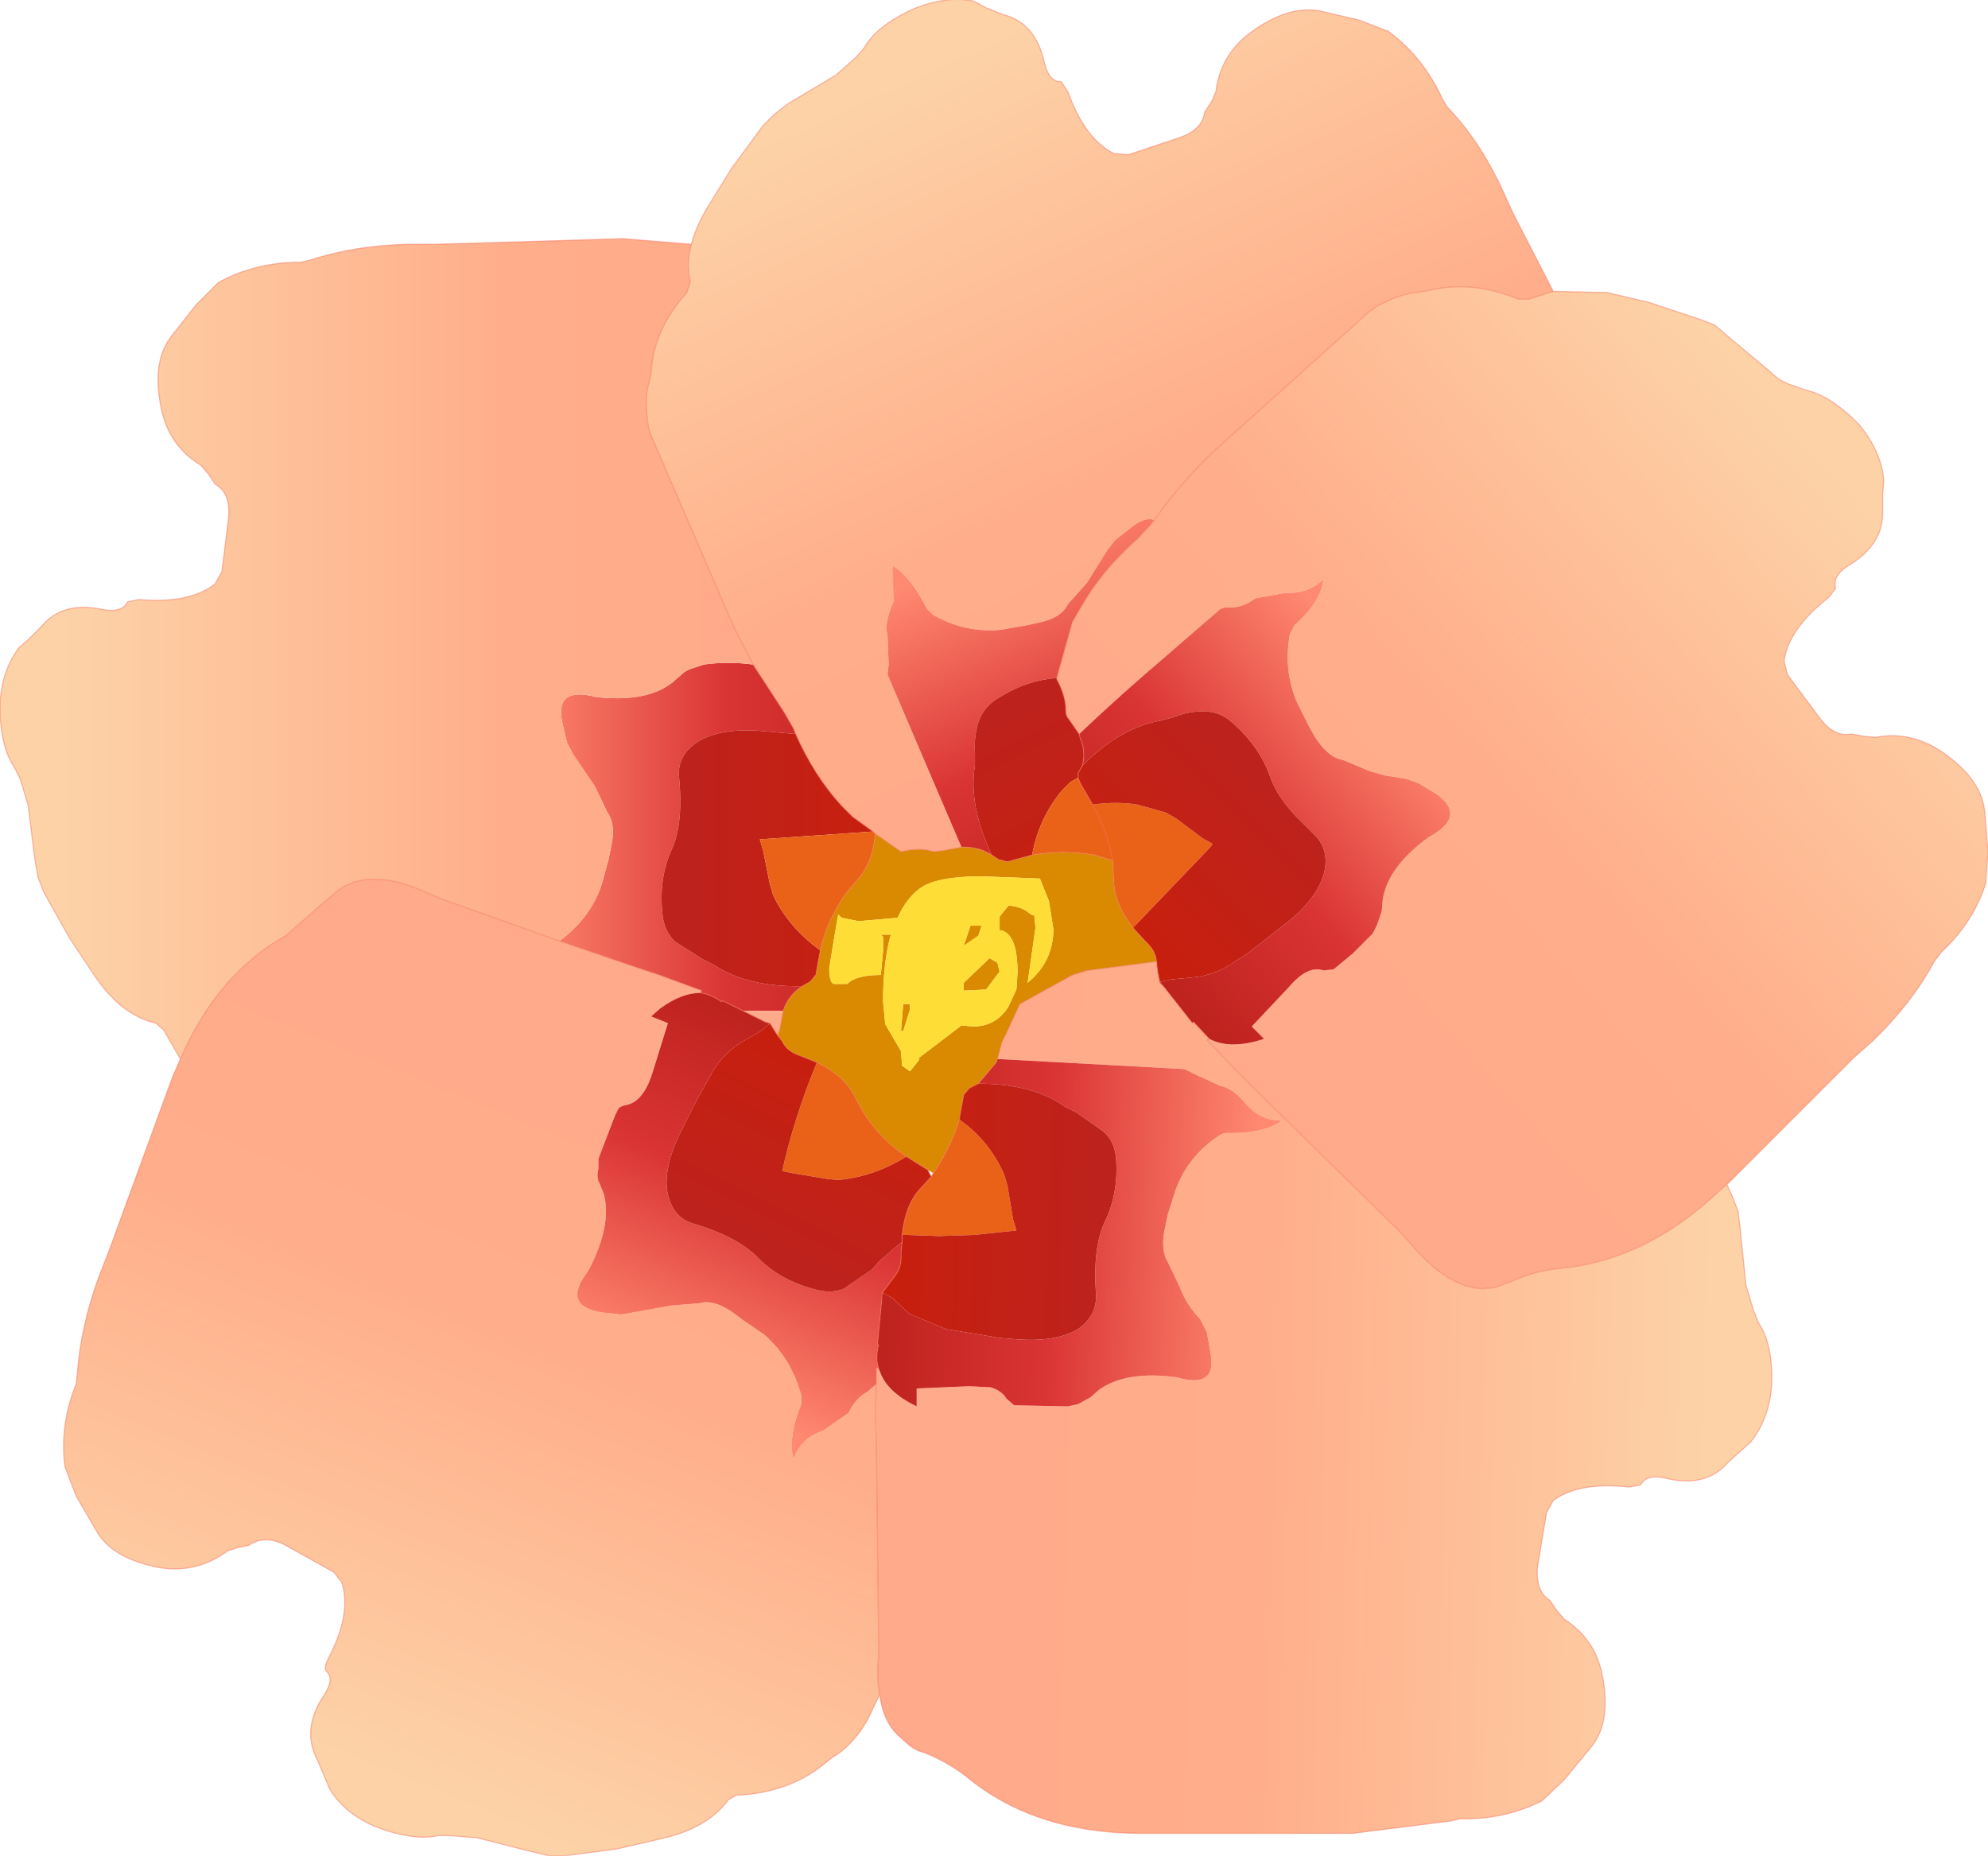
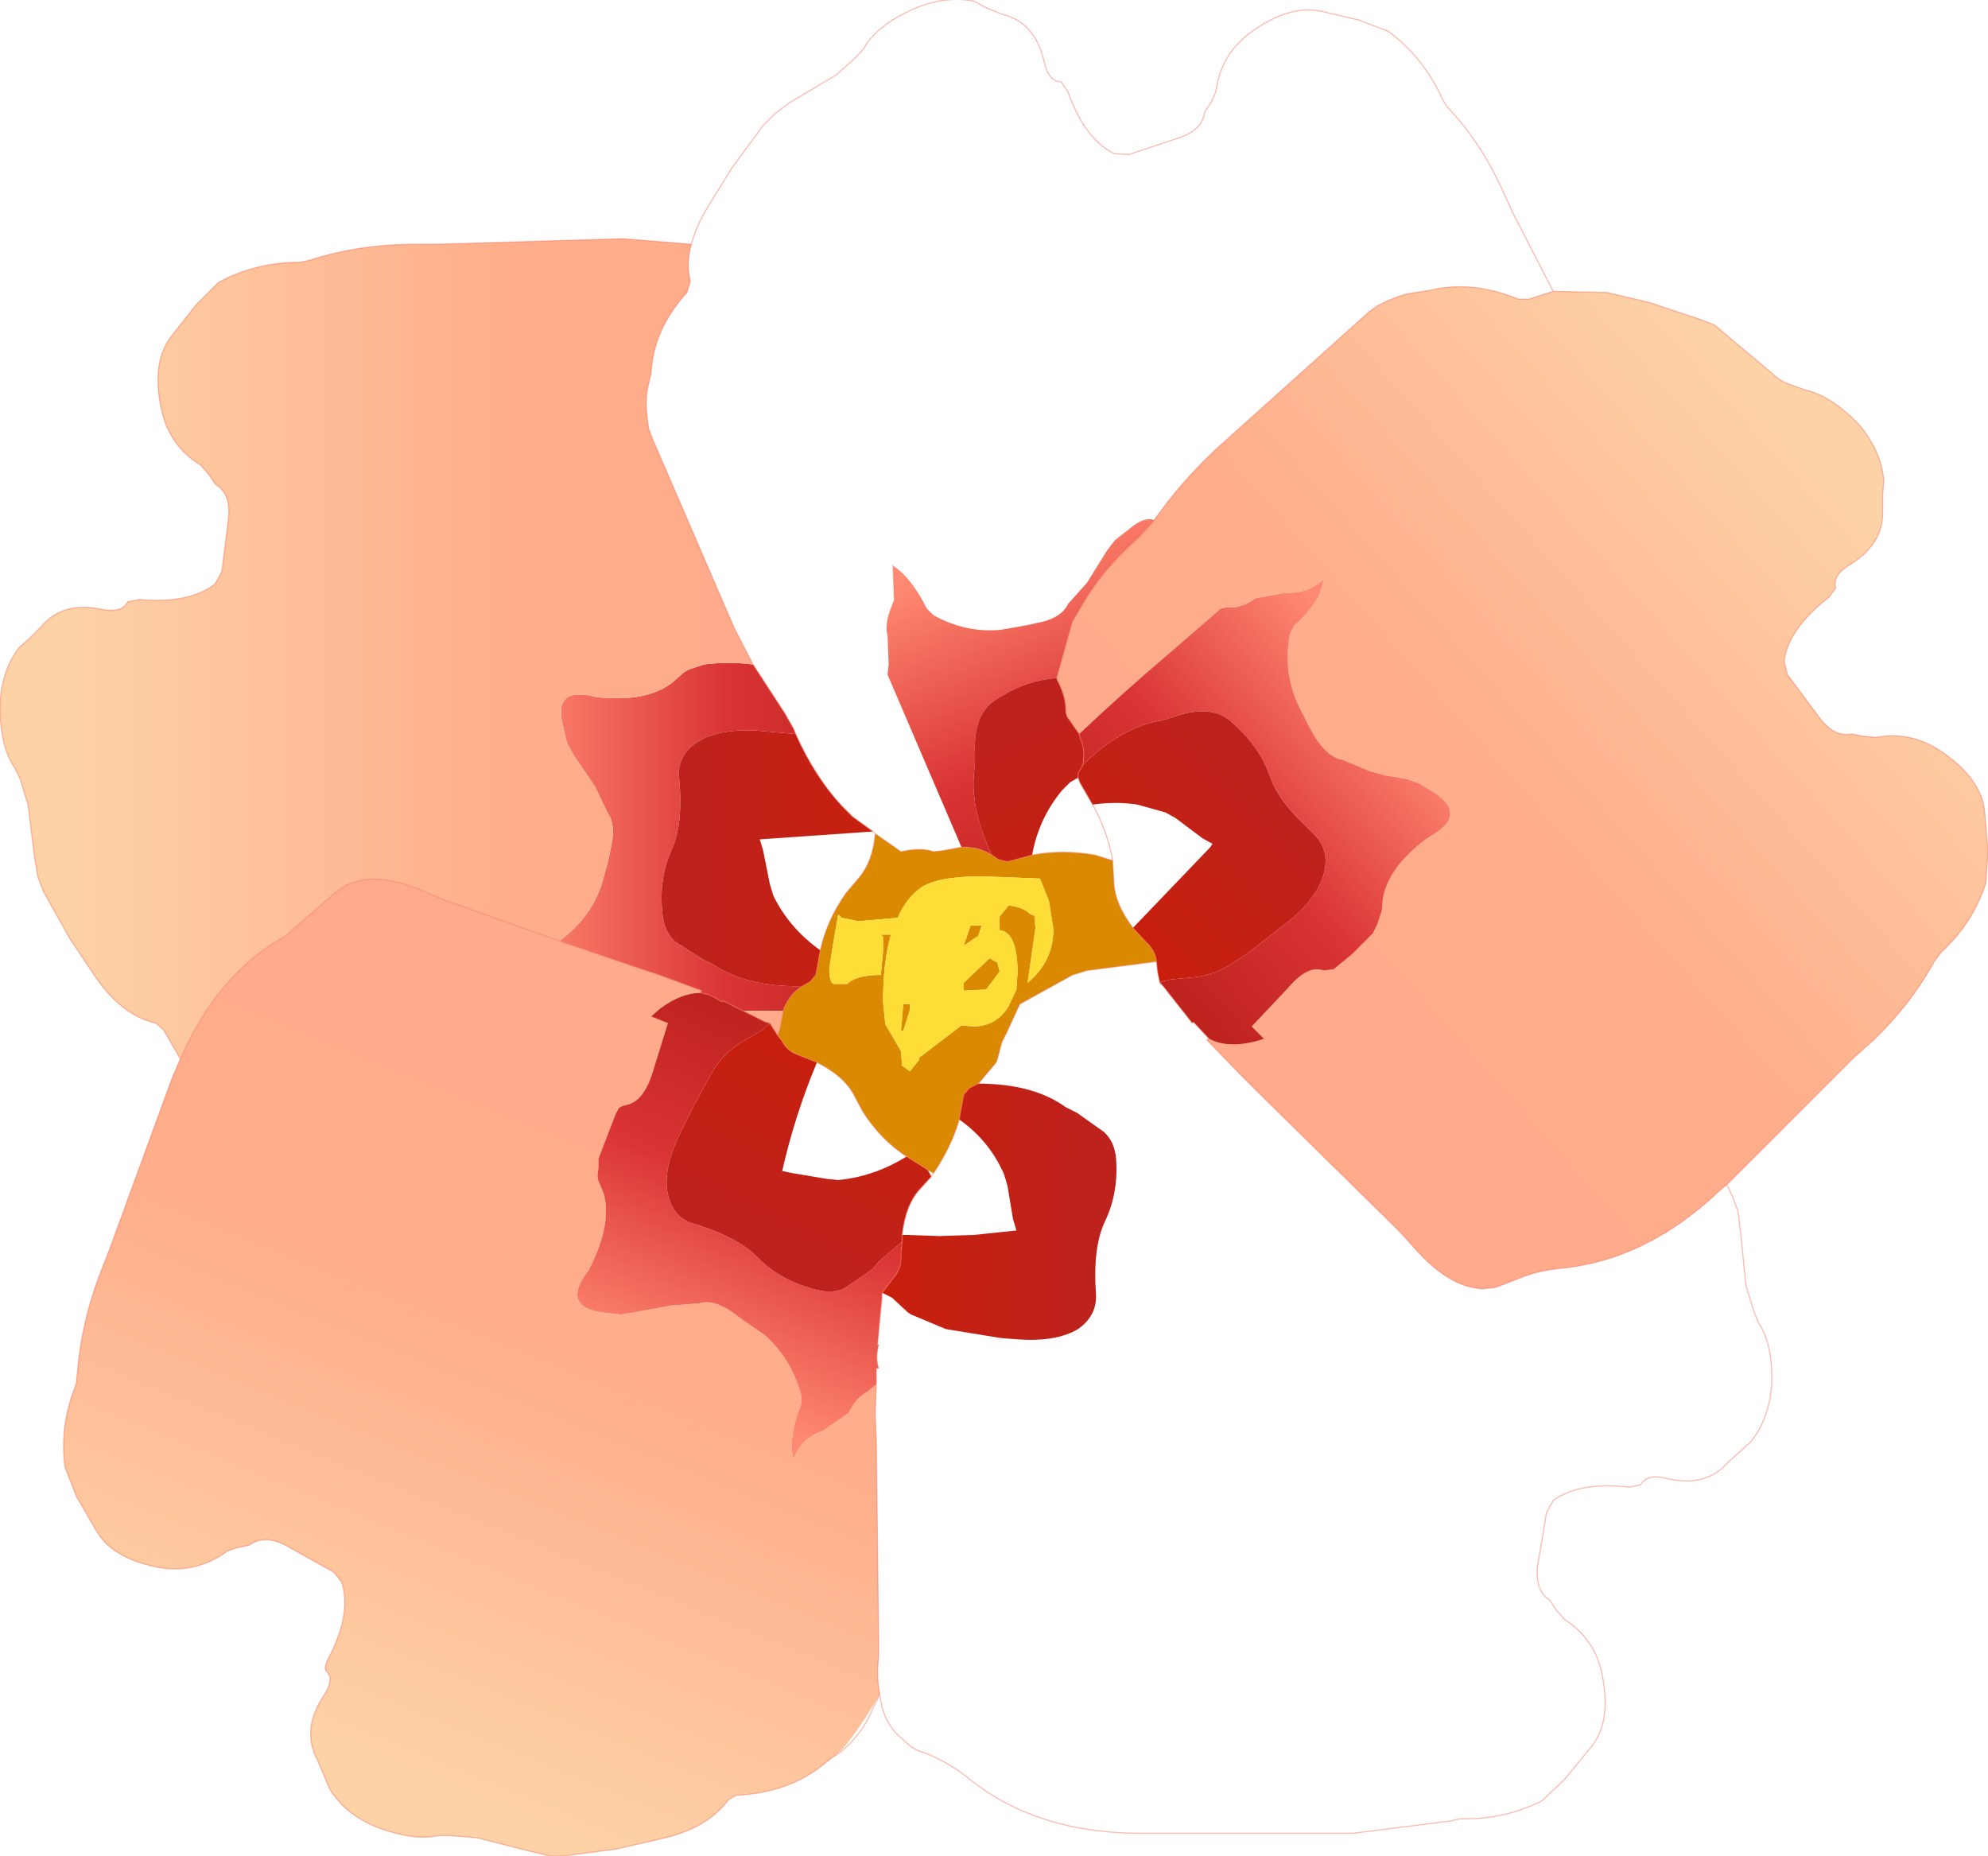
<svg xmlns="http://www.w3.org/2000/svg" height="82.8px" width="88.7px">
  <g transform="matrix(1.0, 0.0, 0.0, 1.0, 0.0, 0.0)">
-     <path d="M30.85 10.9 Q31.05 10.1 31.6 9.2 L32.65 7.5 34.05 5.6 34.55 5.1 35.2 4.6 37.3 3.35 38.2 2.55 38.55 2.15 Q39.1 1.15 40.75 0.4 42.2 -0.2 43.45 0.05 L44.0 0.35 44.75 0.65 Q46.2 1.0 46.6 2.8 46.8 3.65 47.35 3.65 L47.65 4.1 Q48.4 6.2 49.7 6.85 L50.35 6.9 52.6 6.15 Q53.65 5.8 53.75 5.0 L54.05 4.55 54.25 4.1 Q54.45 2.45 55.8 1.45 57.5 0.2 58.95 0.5 L60.65 0.9 61.95 1.4 Q63.5 2.55 64.35 4.4 L64.55 4.75 Q66.0 6.25 67.0 8.4 L67.5 9.5 69.3 13.0 68.2 13.35 67.75 13.35 Q65.7 12.5 63.8 12.95 L63.2 13.05 Q62.5 13.1 61.45 13.65 L61.1 13.9 54.25 20.05 Q52.7 21.5 51.5 23.2 51.05 23.05 50.45 23.55 L49.75 24.1 49.4 24.55 48.5 26.0 47.65 26.95 Q47.35 27.6 46.25 27.8 L45.8 27.9 44.65 28.1 Q43.1 28.25 41.65 27.45 L41.35 27.15 Q40.65 25.75 39.85 25.25 L39.8 25.2 39.85 25.35 39.9 26.75 39.8 27.0 Q39.45 27.85 39.6 28.35 L39.65 29.65 39.6 30.1 40.05 31.15 42.9 37.8 42.1 37.95 41.65 38.0 Q41.1 37.8 40.2 38.0 L39.05 37.2 38.95 37.1 38.05 36.45 37.55 35.95 Q36.35 34.65 35.5 32.75 L35.4 32.5 35.0 31.8 33.6 29.65 32.75 28.0 29.1 19.55 28.95 19.15 Q28.75 17.95 28.9 17.3 L29.05 16.65 Q29.15 14.7 30.65 13.05 L30.8 12.55 Q30.6 11.75 30.85 10.9" fill="url(#gradient0)" fill-rule="evenodd" stroke="none" />
    <path d="M42.9 37.8 L40.05 31.15 39.6 30.1 39.65 29.65 39.6 28.35 Q39.45 27.85 39.8 27.0 L39.9 26.75 39.85 25.35 39.8 25.2 39.85 25.25 Q40.65 25.75 41.35 27.15 L41.65 27.45 Q43.1 28.25 44.65 28.1 L45.8 27.9 46.25 27.8 Q47.35 27.6 47.65 26.95 L48.5 26.0 49.4 24.55 49.75 24.1 50.45 23.55 Q51.05 23.05 51.5 23.2 L51.35 23.4 50.8 24.0 Q49.15 25.45 48.2 27.15 L47.85 27.75 47.15 30.25 Q45.85 30.35 44.7 31.05 43.95 31.45 43.7 32.1 43.45 32.75 43.5 33.6 L43.5 34.15 Q43.2 35.9 44.25 38.15 43.7 37.8 43.05 37.8 L42.9 37.8" fill="url(#gradient1)" fill-rule="evenodd" stroke="none" />
    <path d="M69.3 13.0 L71.7 13.05 73.6 13.5 75.85 14.25 76.5 14.5 77.15 15.05 79.0 16.6 Q79.45 17.05 80.0 17.2 L80.55 17.4 Q81.7 17.65 82.95 18.95 83.95 20.15 84.05 21.45 L84.0 22.05 84.0 22.8 Q84.05 24.3 82.45 25.25 81.75 25.7 81.9 26.25 L81.6 26.65 Q79.8 28.05 79.6 29.5 L79.75 30.1 81.2 32.05 Q81.85 32.9 82.6 32.75 L83.15 32.85 83.7 32.9 Q85.25 32.6 86.65 33.55 88.4 34.75 88.55 36.2 L88.7 38.0 88.6 39.4 Q88.05 41.15 86.6 42.5 L86.3 42.9 Q85.3 44.75 83.6 46.4 L82.7 47.2 77.05 52.85 76.75 53.1 Q73.45 56.25 69.55 56.6 68.5 56.7 67.5 57.15 L66.7 57.45 66.15 57.5 Q64.6 57.45 62.95 55.5 L62.4 54.9 56.15 48.75 55.3 47.9 53.85 46.4 53.95 46.35 Q54.9 46.85 56.4 46.35 L55.85 45.8 57.5 44.05 Q58.35 43.05 59.05 43.3 L59.5 43.25 60.35 42.55 61.25 41.65 61.45 41.25 61.65 40.65 61.7 40.1 Q61.95 38.65 63.75 37.35 65.5 36.4 64.05 35.4 L63.3 34.95 62.75 34.75 61.8 34.6 61.1 34.4 59.9 33.9 Q59.25 33.8 58.65 32.85 L58.4 32.4 57.9 31.4 Q57.25 29.95 57.55 28.3 L57.75 27.9 Q58.95 26.85 59.05 25.85 58.35 26.5 57.35 26.45 L56.0 26.7 Q55.4 27.15 54.8 27.1 54.5 27.1 54.35 27.25 L54.3 27.3 52.05 29.25 Q50.05 30.95 48.15 32.75 L47.7 32.1 Q47.55 31.95 47.55 31.65 47.55 31.05 47.15 30.3 L47.15 30.25 47.85 27.75 48.2 27.15 Q49.15 25.45 50.8 24.0 L51.35 23.4 51.5 23.2 Q52.7 21.5 54.25 20.05 L61.1 13.9 61.45 13.65 Q62.5 13.1 63.2 13.05 L63.8 12.95 Q65.7 12.5 67.75 13.35 L68.2 13.35 69.3 13.0" fill="url(#gradient2)" fill-rule="evenodd" stroke="none" />
    <path d="M33.6 29.65 L35.0 31.8 35.4 32.5 35.5 32.75 33.8 32.6 Q32.0 32.5 31.05 33.15 30.2 33.75 30.3 34.7 30.5 36.8 29.95 37.95 29.4 39.2 29.55 40.7 29.6 41.5 30.1 42.0 L31.35 42.8 31.85 43.05 Q33.35 44.05 35.8 44.0 35.25 44.35 35.0 44.95 L34.95 45.1 33.15 45.1 32.25 44.65 32.2 44.7 Q31.7 44.35 31.25 44.3 L31.3 44.2 29.4 43.5 28.2 43.1 25.0 42.0 25.0 41.95 Q26.35 40.95 26.85 39.45 L27.15 38.35 27.25 37.85 Q27.5 36.8 27.1 36.25 L26.55 35.1 25.6 33.7 25.3 33.15 25.1 32.3 Q24.7 30.6 26.6 31.1 28.85 31.35 30.0 30.45 L30.4 30.1 Q30.6 29.9 30.95 29.8 L31.4 29.65 Q32.5 29.5 33.6 29.65" fill="url(#gradient3)" fill-rule="evenodd" stroke="none" />
    <path d="M35.5 32.75 Q36.35 34.65 37.55 35.95 L38.05 36.45 38.95 37.1 33.9 37.45 34.05 37.95 34.35 39.45 34.5 39.95 Q35.2 41.4 36.6 42.4 L36.4 43.5 36.15 43.8 35.8 44.0 Q33.35 44.05 31.85 43.05 L31.35 42.8 30.1 42.0 Q29.6 41.5 29.55 40.7 29.4 39.2 29.95 37.95 30.5 36.8 30.3 34.7 30.2 33.75 31.05 33.15 32.0 32.5 33.8 32.6 L35.5 32.75" fill="url(#gradient4)" fill-rule="evenodd" stroke="none" />
    <path d="M47.15 30.25 L47.15 30.3 Q47.55 31.05 47.55 31.65 47.55 31.95 47.7 32.1 L48.15 32.75 48.2 32.95 Q48.45 33.5 48.3 34.15 L48.1 34.5 48.1 34.7 47.75 34.9 47.4 35.25 Q46.35 36.5 46.05 38.15 L44.95 38.45 44.55 38.35 44.25 38.15 Q43.2 35.9 43.5 34.15 L43.5 33.6 Q43.45 32.75 43.7 32.1 43.95 31.45 44.7 31.05 45.85 30.35 47.15 30.25" fill="url(#gradient5)" fill-rule="evenodd" stroke="none" />
    <path d="M48.3 34.15 Q48.45 33.5 48.2 32.95 L48.15 32.75 Q50.05 30.95 52.05 29.25 L54.3 27.3 54.35 27.25 Q54.5 27.1 54.8 27.1 55.4 27.15 56.0 26.7 L57.35 26.45 Q58.35 26.5 59.05 25.85 58.95 26.85 57.75 27.9 L57.55 28.3 Q57.25 29.95 57.9 31.4 L58.4 32.4 58.65 32.85 Q59.25 33.8 59.9 33.9 L61.1 34.4 61.8 34.6 62.75 34.75 63.3 34.95 64.05 35.4 Q65.5 36.4 63.75 37.35 61.95 38.65 61.7 40.1 L61.65 40.65 61.45 41.25 61.25 41.65 60.35 42.55 59.5 43.25 59.05 43.3 Q58.35 43.05 57.5 44.05 L55.85 45.8 56.4 46.35 Q54.9 46.85 53.95 46.35 L53.25 45.6 53.2 45.65 51.9 44.0 51.75 43.85 51.8 43.8 52.25 43.7 53.3 43.6 Q54.2 43.5 54.95 43.0 L55.65 42.55 57.5 41.1 Q58.85 40.0 59.1 38.85 59.3 37.85 58.6 37.2 L57.95 36.55 57.8 36.4 Q56.95 35.5 56.65 34.6 56.2 33.35 55.1 32.35 54.55 31.8 53.9 31.75 L53.8 31.75 Q53.1 31.7 52.35 32.0 L51.8 32.15 Q50.0 32.45 48.3 34.15" fill="url(#gradient6)" fill-rule="evenodd" stroke="none" />
-     <path d="M38.95 37.1 L39.05 37.2 Q38.95 38.45 38.3 39.2 L37.75 39.85 Q36.9 41.05 36.6 42.4 35.2 41.4 34.5 39.95 L34.35 39.45 34.05 37.95 33.9 37.45 38.95 37.1 M46.05 38.15 Q46.35 36.5 47.4 35.25 L47.75 34.9 48.1 34.7 48.2 34.95 48.75 35.9 Q49.8 35.75 50.75 35.9 L52.0 36.25 52.45 36.5 53.65 37.4 54.1 37.65 54.0 37.8 50.55 41.4 Q49.75 40.35 49.7 39.4 L49.65 38.5 49.65 38.4 48.85 38.15 Q47.4 37.9 46.05 38.15 M36.45 47.4 Q37.65 48.0 38.1 48.85 L38.5 49.6 Q39.3 50.85 40.45 51.6 39.0 52.5 37.4 52.65 L36.9 52.6 35.4 52.35 34.9 52.25 Q35.45 49.8 36.45 47.4 M41.65 52.35 Q42.45 51.15 42.8 49.95 44.15 50.9 44.8 52.4 L44.95 52.9 45.2 54.4 45.35 54.9 43.45 55.1 41.9 55.15 40.5 55.1 40.25 55.1 Q40.4 53.75 41.05 53.05 L41.55 52.5 41.6 52.4 41.65 52.35 M48.75 35.9 Q49.4 37.05 49.65 38.4 49.4 37.05 48.75 35.9" fill="#ea6218" fill-rule="evenodd" stroke="none" />
    <path d="M48.1 34.7 L48.1 34.5 48.3 34.15 Q50.0 32.45 51.8 32.15 L52.35 32.0 Q53.1 31.7 53.8 31.75 L53.9 31.75 Q54.55 31.8 55.1 32.35 56.2 33.35 56.65 34.6 56.95 35.5 57.8 36.4 L57.95 36.55 58.6 37.2 Q59.3 37.85 59.1 38.85 58.85 40.0 57.5 41.1 L55.65 42.55 54.95 43.0 Q54.2 43.5 53.3 43.6 L52.25 43.7 51.8 43.8 51.75 43.85 51.65 43.35 51.6 42.9 Q51.55 42.4 51.1 42.0 L50.55 41.4 54.0 37.8 54.1 37.65 53.65 37.4 52.45 36.5 52.0 36.25 50.75 35.9 Q49.8 35.75 48.75 35.9 L48.2 34.95 48.1 34.7" fill="url(#gradient7)" fill-rule="evenodd" stroke="none" />
    <path d="M8.05 47.25 L7.3 45.95 6.95 45.65 Q5.4 45.3 4.2 43.5 L3.1 41.85 1.95 39.8 1.7 39.15 1.55 38.3 1.25 35.9 0.9 34.75 0.65 34.25 Q0.0 33.3 0.0 31.5 0.05 29.95 0.85 28.9 L1.3 28.5 1.85 27.95 Q2.8 26.8 4.6 27.2 5.45 27.35 5.7 26.85 L6.2 26.75 Q8.45 26.95 9.6 26.05 L9.9 25.5 10.2 23.1 Q10.3 22.0 9.6 21.6 L9.3 21.15 8.95 20.75 Q7.55 19.9 7.2 18.25 6.75 16.15 7.65 15.0 L8.75 13.6 9.75 12.6 Q11.4 11.7 13.4 11.7 L13.85 11.6 Q15.85 10.95 18.2 10.9 L19.4 10.9 27.8 10.65 30.85 10.9 Q30.6 11.75 30.8 12.55 L30.65 13.05 Q29.15 14.7 29.05 16.65 L28.9 17.3 Q28.75 17.95 28.95 19.15 L29.1 19.55 32.75 28.0 33.6 29.65 Q32.5 29.5 31.4 29.65 L30.95 29.8 Q30.6 29.9 30.4 30.1 L30.0 30.45 Q28.85 31.35 26.6 31.1 24.7 30.6 25.1 32.3 L25.3 33.15 25.6 33.7 26.55 35.1 27.1 36.25 Q27.5 36.8 27.25 37.85 L27.15 38.35 26.85 39.45 Q26.35 40.95 25.0 41.95 L25.0 42.0 19.95 40.2 19.2 39.9 Q16.9 38.8 15.45 39.5 15.25 39.6 15.0 39.8 L14.35 40.35 12.75 41.75 Q9.7 43.45 8.05 47.25 M33.15 45.1 L34.95 45.1 34.8 45.9 34.7 46.2 34.6 46.05 34.35 45.65 34.15 45.6 33.15 45.1" fill="url(#gradient8)" fill-rule="evenodd" stroke="none" />
-     <path d="M39.25 75.6 L38.7 76.75 38.45 77.15 Q37.8 78.05 37.15 78.4 L36.65 78.8 Q35.1 80.0 32.85 80.1 L32.5 80.3 Q31.55 81.6 29.45 82.05 L27.5 82.5 25.2 82.8 24.5 82.8 23.65 82.6 21.3 82.0 20.1 81.9 19.55 81.9 Q18.45 82.15 16.75 81.5 15.35 80.9 14.7 79.8 L14.45 79.2 14.15 78.5 Q13.45 77.15 14.45 75.65 14.95 74.9 14.55 74.55 14.45 74.4 14.65 74.0 15.7 72.0 15.25 70.6 L14.9 70.15 12.75 68.95 Q11.8 68.45 11.1 68.95 L10.6 69.05 10.15 69.2 Q8.8 70.2 7.15 69.95 5.0 69.55 4.3 68.3 L3.4 66.75 2.9 65.45 Q2.65 63.6 3.4 61.75 L3.45 61.3 Q3.6 59.2 4.4 57.0 L4.85 55.85 7.7 48.05 8.05 47.25 Q9.7 43.45 12.75 41.75 L14.35 40.35 15.0 39.8 Q15.25 39.6 15.45 39.5 16.9 38.8 19.2 39.9 L19.95 40.2 25.0 42.0 28.2 43.1 29.4 43.5 31.3 44.2 31.25 44.3 Q30.4 44.3 29.45 45.0 L29.05 45.35 29.8 45.65 29.1 47.9 Q28.7 49.15 27.95 49.3 27.7 49.35 27.6 49.45 L27.45 49.75 26.7 51.7 26.7 52.15 Q26.6 52.55 26.75 52.8 L26.95 53.3 Q27.3 54.7 26.25 56.7 25.05 58.25 26.8 58.55 L27.7 58.65 28.3 58.55 29.95 58.25 31.2 58.15 Q31.85 57.95 32.75 58.6 L33.15 58.9 34.1 59.55 Q35.3 60.6 35.75 62.25 L35.75 62.65 Q35.15 64.15 35.4 65.1 35.75 64.15 36.7 63.85 L37.85 63.05 Q38.2 62.35 38.7 62.1 L39.05 61.8 39.1 61.75 39.05 63.1 39.1 64.3 39.2 73.1 39.2 73.9 Q39.1 74.85 39.25 75.6" fill="url(#gradient9)" fill-rule="evenodd" stroke="none" />
+     <path d="M39.25 75.6 Q37.8 78.05 37.15 78.4 L36.65 78.8 Q35.1 80.0 32.85 80.1 L32.5 80.3 Q31.55 81.6 29.45 82.05 L27.5 82.5 25.2 82.8 24.5 82.8 23.65 82.6 21.3 82.0 20.1 81.9 19.55 81.9 Q18.45 82.15 16.75 81.5 15.35 80.9 14.7 79.8 L14.45 79.2 14.15 78.5 Q13.45 77.15 14.45 75.65 14.95 74.9 14.55 74.55 14.45 74.4 14.65 74.0 15.7 72.0 15.25 70.6 L14.9 70.15 12.75 68.95 Q11.8 68.45 11.1 68.95 L10.6 69.05 10.15 69.2 Q8.8 70.2 7.15 69.95 5.0 69.55 4.3 68.3 L3.4 66.75 2.9 65.45 Q2.65 63.6 3.4 61.75 L3.45 61.3 Q3.6 59.2 4.4 57.0 L4.85 55.85 7.7 48.05 8.05 47.25 Q9.7 43.45 12.75 41.75 L14.35 40.35 15.0 39.8 Q15.25 39.6 15.45 39.5 16.9 38.8 19.2 39.9 L19.95 40.2 25.0 42.0 28.2 43.1 29.4 43.5 31.3 44.2 31.25 44.3 Q30.4 44.3 29.45 45.0 L29.05 45.35 29.8 45.65 29.1 47.9 Q28.7 49.15 27.95 49.3 27.7 49.35 27.6 49.45 L27.45 49.75 26.7 51.7 26.7 52.15 Q26.6 52.55 26.75 52.8 L26.95 53.3 Q27.3 54.7 26.25 56.7 25.05 58.25 26.8 58.55 L27.7 58.65 28.3 58.55 29.95 58.25 31.2 58.15 Q31.85 57.95 32.75 58.6 L33.15 58.9 34.1 59.55 Q35.3 60.6 35.75 62.25 L35.75 62.65 Q35.15 64.15 35.4 65.1 35.75 64.15 36.7 63.85 L37.85 63.05 Q38.2 62.35 38.7 62.1 L39.05 61.8 39.1 61.75 39.05 63.1 39.1 64.3 39.2 73.1 39.2 73.9 Q39.1 74.85 39.25 75.6" fill="url(#gradient9)" fill-rule="evenodd" stroke="none" />
    <path d="M31.25 44.3 Q31.7 44.35 32.2 44.7 L32.25 44.65 33.15 45.1 34.15 45.6 34.35 45.65 34.3 45.7 33.95 46.0 33.0 46.55 Q32.25 47.05 31.8 47.8 L31.0 49.25 30.35 50.55 Q29.55 52.2 29.8 53.3 30.05 54.35 30.95 54.6 32.95 55.2 33.85 56.15 34.8 57.1 36.25 57.5 37.05 57.75 37.65 57.5 L38.9 56.65 39.25 56.25 40.25 55.4 40.2 55.9 Q40.25 56.5 39.95 56.9 L39.65 57.3 39.35 57.7 39.35 57.9 39.15 60.0 39.2 60.0 Q39.05 60.6 39.2 61.05 L39.1 61.05 39.1 61.75 39.05 61.8 38.7 62.1 Q38.2 62.35 37.85 63.05 L36.7 63.85 Q35.75 64.15 35.4 65.1 35.15 64.15 35.75 62.65 L35.75 62.25 Q35.3 60.6 34.1 59.55 L33.15 58.9 32.75 58.6 Q31.85 57.95 31.2 58.15 L29.95 58.25 28.3 58.55 27.7 58.65 26.8 58.55 Q25.05 58.25 26.25 56.7 27.3 54.7 26.95 53.3 L26.75 52.8 Q26.6 52.55 26.7 52.15 L26.7 51.7 27.45 49.75 27.6 49.45 Q27.7 49.35 27.95 49.3 28.7 49.15 29.1 47.9 L29.8 45.65 29.05 45.35 29.45 45.0 Q30.4 44.3 31.25 44.3" fill="url(#gradient10)" fill-rule="evenodd" stroke="none" />
    <path d="M40.25 55.4 L39.25 56.25 38.9 56.65 37.65 57.5 Q37.05 57.75 36.25 57.5 34.8 57.1 33.85 56.15 32.95 55.2 30.95 54.6 30.05 54.35 29.8 53.3 29.55 52.2 30.35 50.55 L31.0 49.25 31.8 47.8 Q32.25 47.05 33.0 46.55 L33.95 46.0 34.3 45.7 34.35 45.65 34.6 46.05 34.7 46.2 34.9 46.45 Q35.1 46.9 35.7 47.1 L36.45 47.4 Q35.45 49.8 34.9 52.25 L35.4 52.35 36.9 52.6 37.4 52.65 Q39.0 52.5 40.45 51.6 L41.4 52.2 41.55 52.5 41.05 53.05 Q40.4 53.75 40.25 55.1 L40.25 55.4" fill="url(#gradient11)" fill-rule="evenodd" stroke="none" />
-     <path d="M77.05 52.85 L77.3 53.4 77.55 54.05 77.65 54.9 77.9 57.35 78.25 58.5 78.45 59.0 Q79.1 59.95 79.05 61.75 78.95 63.3 78.1 64.35 L77.65 64.75 77.1 65.25 Q76.1 66.4 74.3 65.95 73.5 65.75 73.2 66.25 L72.7 66.35 Q70.45 66.1 69.3 66.95 L69.0 67.5 68.6 69.9 Q68.5 71.0 69.15 71.4 L69.45 71.85 69.8 72.25 Q71.2 73.15 71.5 74.8 71.9 76.9 70.95 78.0 L69.8 79.4 68.8 80.35 Q67.1 81.2 65.15 81.15 L64.7 81.25 60.35 81.8 59.15 81.8 50.75 81.8 Q46.1 81.75 43.1 79.25 42.25 78.6 41.25 78.2 40.85 78.1 40.55 77.85 L40.1 77.45 Q39.4 76.8 39.25 75.6 39.1 74.85 39.2 73.9 L39.2 73.1 39.1 64.3 39.05 63.1 39.1 61.75 39.1 61.05 39.2 61.05 39.3 61.3 Q39.65 62.15 40.9 62.75 L40.9 61.95 43.25 61.85 44.2 61.9 Q44.7 62.05 44.9 62.4 L45.25 62.7 47.65 62.75 48.1 62.65 48.65 62.35 49.05 62.0 Q50.25 61.15 52.5 61.45 54.35 62.0 54.0 60.3 L53.85 59.45 53.55 58.85 Q52.95 58.25 52.65 57.45 L52.1 56.3 Q51.75 55.7 52.0 54.7 L52.1 54.2 52.45 53.1 Q53.0 51.6 54.35 50.7 54.55 50.55 54.75 50.55 56.35 50.6 57.2 50.0 56.2 50.0 55.55 49.2 55.0 48.55 54.45 48.45 L53.25 47.9 52.85 47.7 44.5 47.25 44.7 46.5 44.9 46.1 45.5 44.8 47.85 43.5 48.5 43.3 51.6 42.9 51.65 43.35 51.75 43.85 51.9 44.0 53.2 45.65 53.25 45.6 53.95 46.35 53.85 46.4 55.3 47.9 56.15 48.75 62.4 54.9 62.95 55.5 Q64.6 57.45 66.15 57.5 L66.7 57.45 67.5 57.15 Q68.5 56.7 69.55 56.6 73.45 56.25 76.75 53.1 L77.05 52.85" fill="url(#gradient12)" fill-rule="evenodd" stroke="none" />
-     <path d="M44.5 47.25 L52.85 47.7 53.25 47.9 54.45 48.45 Q55.0 48.55 55.55 49.2 56.2 50.0 57.2 50.0 56.35 50.6 54.75 50.55 54.55 50.55 54.35 50.7 53.0 51.6 52.45 53.1 L52.1 54.2 52.0 54.7 Q51.75 55.7 52.1 56.3 L52.65 57.45 Q52.95 58.25 53.55 58.85 L53.85 59.45 54.0 60.3 Q54.35 62.0 52.5 61.45 50.25 61.15 49.05 62.0 L48.65 62.35 48.1 62.65 47.65 62.75 45.25 62.7 44.9 62.4 Q44.7 62.05 44.2 61.9 L43.25 61.85 40.9 61.95 40.9 62.75 Q39.65 62.15 39.3 61.3 L39.2 61.05 Q39.05 60.6 39.2 60.0 L39.15 60.0 39.35 57.9 39.35 57.7 39.4 57.7 39.8 57.9 40.5 58.55 40.65 58.65 42.2 59.3 44.65 59.7 45.3 59.75 Q47.1 59.9 48.1 59.3 48.95 58.7 48.9 57.75 48.75 55.65 49.3 54.5 49.9 53.25 49.8 51.75 49.75 50.95 49.25 50.5 L48.05 49.65 47.55 49.4 Q46.1 48.35 43.65 48.35 L44.45 47.4 44.5 47.25" fill="url(#gradient13)" fill-rule="evenodd" stroke="none" />
    <path d="M39.05 37.2 L40.2 38.0 Q41.1 37.8 41.65 38.0 L42.1 37.95 42.9 37.8 43.05 37.8 Q43.7 37.8 44.25 38.15 L44.55 38.35 44.95 38.45 46.05 38.15 Q47.4 37.9 48.85 38.15 L49.65 38.4 49.65 38.5 49.7 39.4 Q49.75 40.35 50.55 41.4 L51.1 42.0 Q51.55 42.4 51.6 42.9 L48.5 43.3 47.85 43.5 45.5 44.8 44.9 46.1 44.7 46.5 44.5 47.25 44.45 47.4 43.65 48.35 43.25 48.55 43.0 48.85 42.8 49.95 Q42.45 51.15 41.65 52.35 L41.4 52.2 40.45 51.6 Q39.3 50.85 38.5 49.6 L38.1 48.85 Q37.65 48.0 36.45 47.4 L35.7 47.1 Q35.1 46.9 34.9 46.45 L34.7 46.2 34.8 45.9 34.95 45.1 35.0 44.95 Q35.25 44.35 35.8 44.0 L36.15 43.8 36.4 43.5 36.6 42.4 Q36.9 41.05 37.75 39.85 L38.3 39.2 Q38.95 38.45 39.05 37.2 M44.5 42.95 L44.6 43.35 44.0 44.15 43.0 44.2 43.0 43.85 44.1 42.8 44.15 42.75 44.5 42.95 M44.6 40.9 L45.0 40.4 Q45.5 40.45 45.8 40.65 L46.0 40.8 46.15 40.85 46.2 41.4 46.0 42.8 45.85 43.85 Q47.0 42.9 47.0 41.45 L46.8 40.2 46.4 39.2 43.8 39.1 Q41.85 39.1 41.1 39.6 40.45 40.05 40.05 40.95 L38.3 41.1 37.55 40.95 37.4 40.8 37.2 41.95 37.0 43.2 Q37.0 43.85 37.2 43.9 L37.8 43.9 Q38.2 43.5 39.3 43.5 L39.4 42.45 39.4 41.8 39.3 41.7 39.75 41.7 Q39.4 42.9 39.4 44.7 L39.5 45.7 40.2 46.9 40.25 47.55 40.6 47.8 41.0 47.3 41.0 47.2 42.9 45.75 43.4 45.8 Q44.45 45.8 45.0 44.9 L45.35 44.15 45.4 44.15 45.35 44.15 45.4 43.4 Q45.4 41.6 44.6 41.5 L44.6 41.3 44.6 40.9 M43.8 41.3 L43.65 41.75 43.0 42.2 43.3 41.3 43.8 41.3 M40.6 44.8 L40.6 45.05 40.3 46.0 40.2 46.0 40.3 44.8 40.6 44.8" fill="#da8a00" fill-rule="evenodd" stroke="none" />
    <path d="M43.8 41.3 L43.3 41.3 43.0 42.2 43.65 41.75 43.8 41.3 M44.6 40.9 L44.6 41.3 44.6 41.5 Q45.4 41.6 45.4 43.4 L45.35 44.15 45.4 44.15 45.35 44.15 45.0 44.9 Q44.45 45.8 43.4 45.8 L42.9 45.75 41.0 47.2 41.0 47.3 40.6 47.8 40.25 47.55 40.2 46.9 39.5 45.7 39.4 44.7 Q39.4 42.9 39.75 41.7 L39.3 41.7 39.4 41.8 39.4 42.45 39.3 43.5 Q38.2 43.5 37.8 43.9 L37.2 43.9 Q37.0 43.85 37.0 43.2 L37.2 41.95 37.4 40.8 37.55 40.95 38.3 41.1 40.05 40.95 Q40.45 40.05 41.1 39.6 41.85 39.1 43.8 39.1 L46.4 39.2 46.8 40.2 47.0 41.45 Q47.0 42.9 45.85 43.85 L46.0 42.8 46.2 41.4 46.15 40.85 46.0 40.8 45.8 40.65 Q45.5 40.45 45.0 40.4 L44.6 40.9 M44.5 42.95 L44.15 42.75 44.1 42.8 43.0 43.85 43.0 44.2 44.0 44.15 44.6 43.35 44.5 42.95 M40.6 44.8 L40.3 44.8 40.2 46.0 40.3 46.0 40.6 45.05 40.6 44.8" fill="#ffdd37" fill-rule="evenodd" stroke="none" />
    <path d="M42.8 49.95 L43.0 48.85 43.25 48.55 43.65 48.35 Q46.1 48.35 47.55 49.4 L48.05 49.65 49.25 50.5 Q49.75 50.95 49.8 51.75 49.9 53.25 49.3 54.5 48.75 55.65 48.9 57.75 48.95 58.7 48.1 59.3 47.1 59.9 45.3 59.75 L44.65 59.7 42.2 59.3 40.65 58.65 40.5 58.55 39.8 57.9 39.4 57.7 39.35 57.7 39.65 57.3 39.95 56.9 Q40.25 56.5 40.2 55.9 L40.25 55.4 40.25 55.1 40.5 55.1 41.9 55.15 43.45 55.1 45.35 54.9 45.2 54.4 44.95 52.9 44.8 52.4 Q44.15 50.9 42.8 49.95" fill="url(#gradient14)" fill-rule="evenodd" stroke="none" />
    <path d="M30.85 10.9 Q31.05 10.1 31.6 9.2 L32.65 7.5 34.05 5.6 34.55 5.1 35.2 4.6 37.3 3.35 38.2 2.55 38.55 2.15 Q39.1 1.15 40.75 0.4 42.2 -0.2 43.45 0.05 L44.0 0.35 44.75 0.65 Q46.2 1.0 46.6 2.8 46.8 3.65 47.35 3.65 L47.65 4.1 Q48.4 6.2 49.7 6.85 L50.35 6.9 52.6 6.15 Q53.65 5.8 53.75 5.0 L54.05 4.55 54.25 4.1 Q54.45 2.45 55.8 1.45 57.5 0.2 58.95 0.5 L60.65 0.9 61.95 1.4 Q63.5 2.55 64.35 4.4 L64.55 4.75 Q66.0 6.25 67.0 8.4 L67.5 9.5 69.3 13.0 71.7 13.05 73.6 13.5 75.85 14.25 76.5 14.5 77.15 15.05 79.0 16.6 Q79.45 17.05 80.0 17.2 L80.55 17.4 Q81.7 17.65 82.95 18.95 83.95 20.15 84.05 21.45 L84.0 22.05 84.0 22.8 Q84.05 24.3 82.45 25.25 81.75 25.7 81.9 26.25 L81.6 26.65 Q79.8 28.05 79.6 29.5 L79.75 30.1 81.2 32.05 Q81.85 32.9 82.6 32.75 L83.15 32.85 83.7 32.9 Q85.25 32.6 86.65 33.55 88.4 34.75 88.55 36.2 L88.7 38.0 88.6 39.4 Q88.05 41.15 86.6 42.5 L86.3 42.9 Q85.3 44.75 83.6 46.4 L82.7 47.2 77.05 52.85 77.3 53.4 77.55 54.05 77.65 54.9 77.9 57.35 78.25 58.5 78.45 59.0 Q79.1 59.95 79.05 61.75 78.95 63.3 78.1 64.35 L77.65 64.75 77.1 65.25 Q76.1 66.4 74.3 65.95 73.5 65.75 73.2 66.25 L72.7 66.35 Q70.45 66.1 69.3 66.95 L69.0 67.5 68.6 69.9 Q68.5 71.0 69.15 71.4 L69.45 71.85 69.8 72.25 Q71.2 73.15 71.5 74.8 71.9 76.9 70.95 78.0 L69.8 79.4 68.8 80.35 Q67.1 81.2 65.15 81.15 L64.7 81.25 60.35 81.8 59.15 81.8 50.75 81.8 Q46.1 81.75 43.1 79.25 42.25 78.6 41.25 78.2 40.85 78.1 40.55 77.85 L40.1 77.45 Q39.4 76.8 39.25 75.6 L38.7 76.75 38.45 77.15 Q37.8 78.05 37.15 78.4 L36.65 78.8 Q35.1 80.0 32.85 80.1 L32.5 80.3 Q31.55 81.6 29.45 82.05 L27.5 82.5 25.2 82.8 24.5 82.8 23.65 82.6 21.3 82.0 20.1 81.9 19.55 81.9 Q18.45 82.15 16.75 81.5 15.35 80.9 14.7 79.8 L14.45 79.2 14.15 78.5 Q13.45 77.15 14.45 75.65 14.95 74.9 14.55 74.55 14.45 74.4 14.65 74.0 15.7 72.0 15.25 70.6 L14.9 70.15 12.75 68.95 Q11.8 68.45 11.1 68.95 L10.6 69.05 10.15 69.2 Q8.8 70.2 7.15 69.95 5.0 69.55 4.3 68.3 L3.4 66.75 2.9 65.45 Q2.65 63.6 3.4 61.75 L3.45 61.3 Q3.6 59.2 4.4 57.0 L4.85 55.85 7.7 48.05 8.05 47.25 7.3 45.95 6.95 45.65 Q5.4 45.3 4.2 43.5 L3.1 41.85 1.95 39.8 1.7 39.15 1.55 38.3 1.25 35.9 0.9 34.75 0.65 34.25 Q0.0 33.3 0.0 31.5 0.05 29.95 0.85 28.9 L1.3 28.5 1.85 27.95 Q2.8 26.8 4.6 27.2 5.45 27.35 5.7 26.85 L6.2 26.75 Q8.45 26.95 9.6 26.05 L9.9 25.5 10.2 23.1 Q10.3 22.0 9.6 21.6 L9.3 21.15 8.95 20.75 Q7.55 19.9 7.2 18.25 6.75 16.15 7.65 15.0 L8.75 13.6 9.75 12.6 Q11.4 11.7 13.4 11.7 L13.85 11.6 Q15.85 10.95 18.2 10.9 L19.4 10.9 27.8 10.65 30.85 10.9 Q30.6 11.75 30.8 12.55 L30.65 13.05 Q29.15 14.7 29.05 16.65 L28.9 17.3 Q28.75 17.95 28.95 19.15 L29.1 19.55 32.75 28.0 33.6 29.65 35.0 31.8 35.4 32.5 35.5 32.75 Q36.35 34.65 37.55 35.95 L38.05 36.45 38.95 37.1 39.05 37.2 40.2 38.0 Q41.1 37.8 41.65 38.0 L42.1 37.95 42.9 37.8 43.05 37.8 Q43.7 37.8 44.25 38.15 L44.55 38.35 44.95 38.45 46.05 38.15 Q47.4 37.9 48.85 38.15 L49.65 38.4 Q49.4 37.05 48.75 35.9 L48.2 34.95 48.1 34.7 48.1 34.5 48.3 34.15 Q48.45 33.5 48.2 32.95 L48.15 32.75 47.7 32.1 Q47.55 31.95 47.55 31.65 47.55 31.05 47.15 30.3 L47.15 30.25 47.85 27.75 48.2 27.15 Q49.15 25.45 50.8 24.0 L51.35 23.4 51.5 23.2 Q52.7 21.5 54.25 20.05 L61.1 13.9 61.45 13.65 Q62.5 13.1 63.2 13.05 L63.8 12.95 Q65.7 12.5 67.75 13.35 L68.2 13.35 69.3 13.0 M39.9 26.75 L39.85 25.35 M53.95 46.35 L53.85 46.4 55.3 47.9 56.15 48.75 62.4 54.9 62.95 55.5 Q64.6 57.45 66.15 57.5 L66.7 57.45 67.5 57.15 Q68.5 56.7 69.55 56.6 73.45 56.25 76.75 53.1 L77.05 52.85 M50.55 41.4 L51.1 42.0 Q51.55 42.4 51.6 42.9 L51.65 43.35 51.75 43.85 51.8 43.8 M25.0 42.0 L28.2 43.1 29.4 43.5 31.3 44.2 31.25 44.3 Q31.7 44.35 32.2 44.7 L32.25 44.65 33.15 45.1 34.15 45.6 34.35 45.65 34.6 46.05 34.7 46.2 34.8 45.9 34.95 45.1 35.0 44.95 Q35.25 44.35 35.8 44.0 L36.15 43.8 36.4 43.5 36.6 42.4 Q36.9 41.05 37.75 39.85 L38.3 39.2 Q38.95 38.45 39.05 37.2 M34.3 45.7 L34.35 45.65 M8.05 47.25 Q9.7 43.45 12.75 41.75 L14.35 40.35 15.0 39.8 Q15.25 39.6 15.45 39.5 16.9 38.8 19.2 39.9 L19.95 40.2 25.0 42.0 M39.2 61.05 L39.1 61.05 39.1 61.75 39.05 63.1 39.1 64.3 39.2 73.1 39.2 73.9 Q39.1 74.85 39.25 75.6 M50.55 41.4 Q49.75 40.35 49.7 39.4 L49.65 38.5 49.65 38.4 M42.8 49.95 L43.0 48.85 43.25 48.55 43.65 48.35 44.45 47.4 44.5 47.25 44.7 46.5 44.9 46.1 45.5 44.8 47.85 43.5 48.5 43.3 51.6 42.9 M53.95 46.35 L53.25 45.6 53.2 45.65 51.9 44.0 51.75 43.85 M34.7 46.2 L34.9 46.45 Q35.1 46.9 35.7 47.1 L36.45 47.4 Q37.65 48.0 38.1 48.85 L38.5 49.6 Q39.3 50.85 40.45 51.6 L41.4 52.2 41.55 52.5 41.6 52.4 41.65 52.35 Q42.45 51.15 42.8 49.95 M40.25 55.1 L40.25 55.4 40.2 55.9 Q40.25 56.5 39.95 56.9 L39.65 57.3 39.35 57.7 39.4 57.7 M40.25 55.1 Q40.4 53.75 41.05 53.05 L41.55 52.5 M39.2 61.05 Q39.05 60.6 39.2 60.0 L39.15 60.0 39.35 57.9 39.35 57.7" fill="none" stroke="#f3725d" stroke-linecap="round" stroke-linejoin="round" stroke-opacity="0.471" stroke-width="0.05" />
  </g>
  <defs>
    <linearGradient gradientTransform="matrix(0.01, 0.022, -0.022, 0.01, 50.0, 18.1)" gradientUnits="userSpaceOnUse" id="gradient0" spreadMethod="pad" x1="-819.2" x2="819.2">
      <stop offset="0.063" stop-color="#fdd2a7" />
      <stop offset="0.573" stop-color="#ffad8a" />
      <stop offset="1.0" stop-color="#ffaa8b" />
    </linearGradient>
    <linearGradient gradientTransform="matrix(0.004, 0.01, -0.009, 0.004, 48.35, 31.05)" gradientUnits="userSpaceOnUse" id="gradient1" spreadMethod="pad" x1="-819.2" x2="819.2">
      <stop offset="0.063" stop-color="#ff8971" />
      <stop offset="0.573" stop-color="#da3434" />
      <stop offset="1.0" stop-color="#bd221d" />
    </linearGradient>
    <linearGradient gradientTransform="matrix(-0.018, 0.017, -0.016, -0.018, 69.0, 33.3)" gradientUnits="userSpaceOnUse" id="gradient2" spreadMethod="pad" x1="-819.2" x2="819.2">
      <stop offset="0.063" stop-color="#fdd2a7" />
      <stop offset="0.573" stop-color="#ffad8a" />
      <stop offset="1.0" stop-color="#ffaa8b" />
    </linearGradient>
    <linearGradient gradientTransform="matrix(0.011, 0.0, 0.0, 0.009, 31.1, 37.3)" gradientUnits="userSpaceOnUse" id="gradient3" spreadMethod="pad" x1="-819.2" x2="819.2">
      <stop offset="0.063" stop-color="#ff8971" />
      <stop offset="0.573" stop-color="#da3434" />
      <stop offset="1.0" stop-color="#bd221d" />
    </linearGradient>
    <linearGradient gradientTransform="matrix(0.006, 0.0, 0.0, 0.007, 34.65, 38.3)" gradientUnits="userSpaceOnUse" id="gradient4" spreadMethod="pad" x1="-819.2" x2="819.2">
      <stop offset="0.063" stop-color="#bd221d" />
      <stop offset="1.0" stop-color="#c81f0d" />
    </linearGradient>
    <linearGradient gradientTransform="matrix(0.003, 0.006, -0.006, 0.003, 48.95, 34.7)" gradientUnits="userSpaceOnUse" id="gradient5" spreadMethod="pad" x1="-819.2" x2="819.2">
      <stop offset="0.063" stop-color="#bd221d" />
      <stop offset="1.0" stop-color="#c81f0d" />
    </linearGradient>
    <linearGradient gradientTransform="matrix(-0.008, 0.007, -0.006, -0.007, 56.25, 35.85)" gradientUnits="userSpaceOnUse" id="gradient6" spreadMethod="pad" x1="-819.2" x2="819.2">
      <stop offset="0.063" stop-color="#ff8971" />
      <stop offset="0.573" stop-color="#da3434" />
      <stop offset="1.0" stop-color="#bd221d" />
    </linearGradient>
    <linearGradient gradientTransform="matrix(-0.005, 0.004, -0.005, -0.005, 52.95, 37.55)" gradientUnits="userSpaceOnUse" id="gradient7" spreadMethod="pad" x1="-819.2" x2="819.2">
      <stop offset="0.063" stop-color="#bd221d" />
      <stop offset="1.0" stop-color="#c81f0d" />
    </linearGradient>
    <linearGradient gradientTransform="matrix(0.024, 0.0, 0.0, 0.024, 20.0, 30.45)" gradientUnits="userSpaceOnUse" id="gradient8" spreadMethod="pad" x1="-819.2" x2="819.2">
      <stop offset="0.063" stop-color="#fdd2a7" />
      <stop offset="0.573" stop-color="#ffad8a" />
      <stop offset="1.0" stop-color="#ffaa8b" />
    </linearGradient>
    <linearGradient gradientTransform="matrix(0.009, -0.023, 0.022, 0.009, 23.2, 62.55)" gradientUnits="userSpaceOnUse" id="gradient9" spreadMethod="pad" x1="-819.2" x2="819.2">
      <stop offset="0.063" stop-color="#fdd2a7" />
      <stop offset="0.573" stop-color="#ffad8a" />
      <stop offset="1.0" stop-color="#ffaa8b" />
    </linearGradient>
    <linearGradient gradientTransform="matrix(0.004, -0.01, 0.009, 0.004, 33.7, 54.8)" gradientUnits="userSpaceOnUse" id="gradient10" spreadMethod="pad" x1="-819.2" x2="819.2">
      <stop offset="0.063" stop-color="#ff8971" />
      <stop offset="0.573" stop-color="#da3434" />
      <stop offset="1.0" stop-color="#bd221d" />
    </linearGradient>
    <linearGradient gradientTransform="matrix(0.002, -0.006, 0.006, 0.003, 35.9, 51.9)" gradientUnits="userSpaceOnUse" id="gradient11" spreadMethod="pad" x1="-819.2" x2="819.2">
      <stop offset="0.063" stop-color="#bd221d" />
      <stop offset="1.0" stop-color="#c81f0d" />
    </linearGradient>
    <linearGradient gradientTransform="matrix(-0.024, -7.0E-4, 7.0E-4, -0.024, 59.05, 62.25)" gradientUnits="userSpaceOnUse" id="gradient12" spreadMethod="pad" x1="-819.2" x2="819.2">
      <stop offset="0.063" stop-color="#fdd2a7" />
      <stop offset="0.573" stop-color="#ffad8a" />
      <stop offset="1.0" stop-color="#ffaa8b" />
    </linearGradient>
    <linearGradient gradientTransform="matrix(-0.011, -3.0E-4, 3.0E-4, -0.009, 48.15, 55.15)" gradientUnits="userSpaceOnUse" id="gradient13" spreadMethod="pad" x1="-819.2" x2="819.2">
      <stop offset="0.063" stop-color="#ff8971" />
      <stop offset="0.573" stop-color="#da3434" />
      <stop offset="1.0" stop-color="#bd221d" />
    </linearGradient>
    <linearGradient gradientTransform="matrix(-0.006, -2.0E-4, 2.0E-4, -0.007, 44.6, 54.05)" gradientUnits="userSpaceOnUse" id="gradient14" spreadMethod="pad" x1="-819.2" x2="819.2">
      <stop offset="0.063" stop-color="#bd221d" />
      <stop offset="1.0" stop-color="#c81f0d" />
    </linearGradient>
  </defs>
</svg>